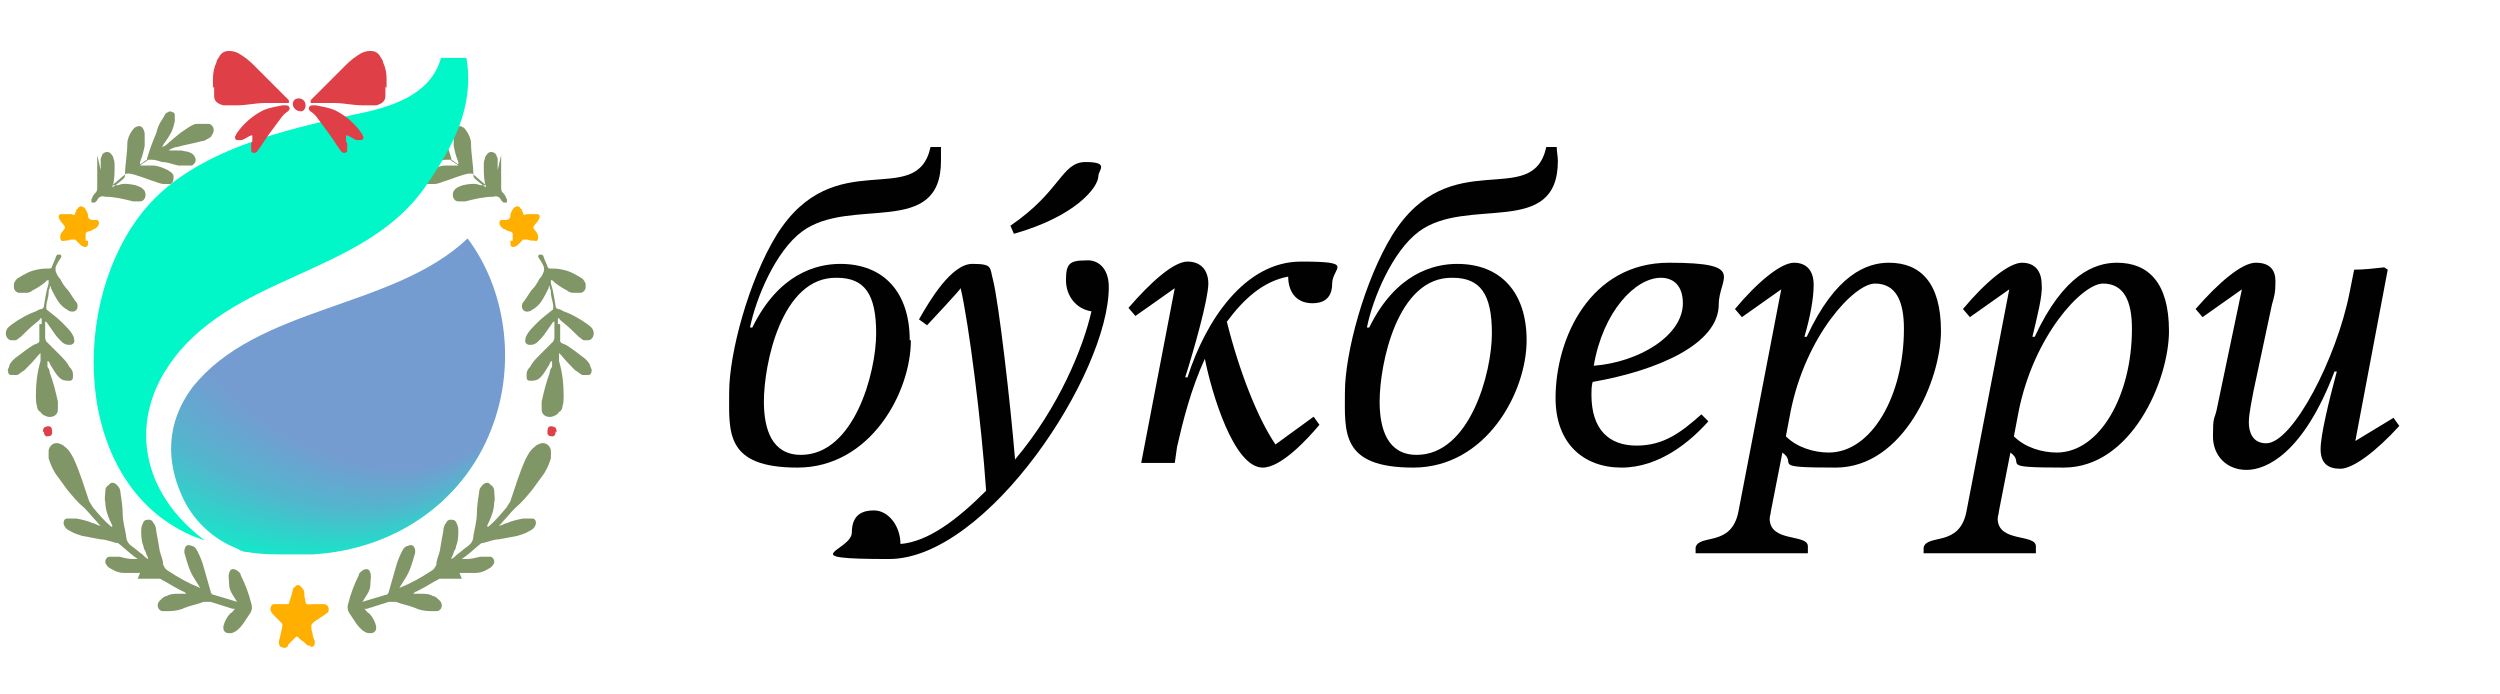
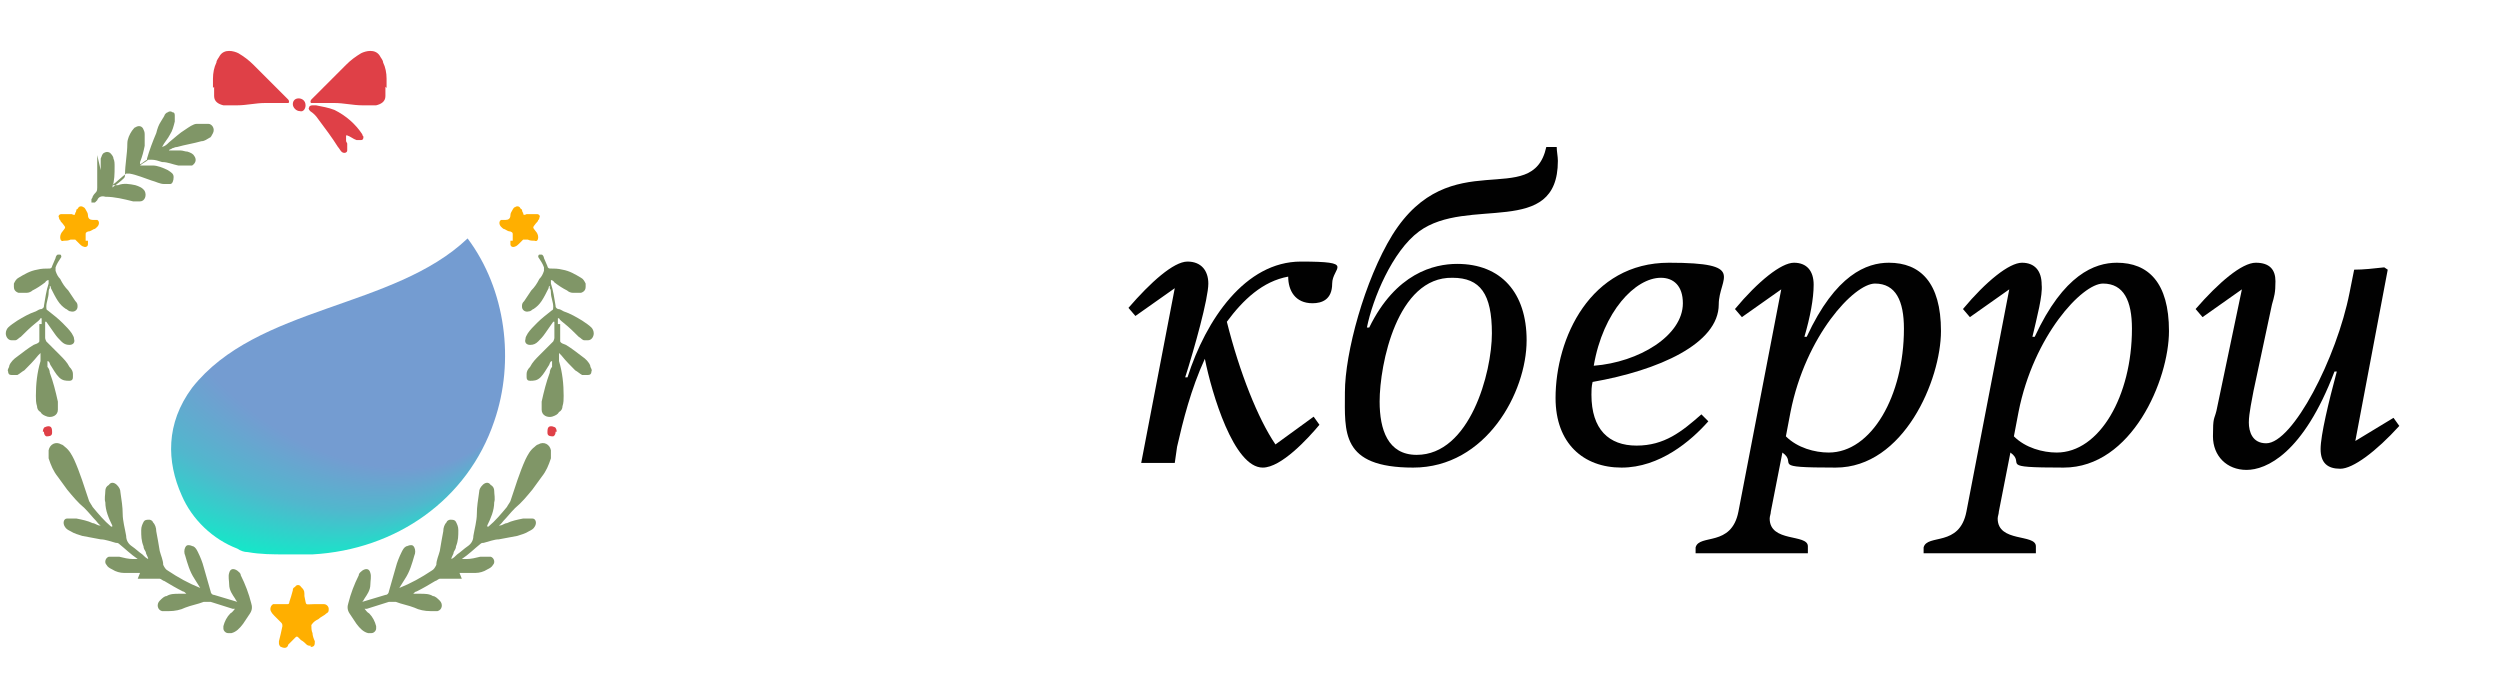
<svg xmlns="http://www.w3.org/2000/svg" id="Layer_1" version="1.1" viewBox="0 0 216 60">
  <defs>
    <style>
      .st0 {
        fill: #df4047;
      }

      .st1 {
        fill: #010101;
      }

      .st2 {
        fill: #809667;
      }

      .st3 {
        fill: #01f7c7;
      }

      .st4 {
        fill: url(#radial-gradient);
      }

      .st5 {
        isolation: isolate;
      }

      .st6 {
        fill: #ffaf00;
      }
    </style>
    <radialGradient id="radial-gradient" cx="14.3" cy="20.7" fx="4.6" fy="1.2" r="23.8" gradientTransform="translate(47.7 28.7) rotate(128.2) scale(1 1.5)" gradientUnits="userSpaceOnUse">
      <stop offset=".5" stop-color="#749cd1" />
      <stop offset=".7" stop-color="#51b7cd" />
      <stop offset="1" stop-color="#01f7c7" />
    </radialGradient>
  </defs>
  <g>
    <path class="st2" d="M39.9,50c-.5,0-1,0-1.6,0-.1,0-.2,0-.3,0-.1,0-.3.2-.4.2-.5.3-1,.6-1.6.9-.1,0-.2.1-.3.2,0,0,0,0,0,0,0,0,0,0,0,0,.2,0,.4,0,.6,0,.4,0,.8,0,1.1.2.2,0,.4.2.6.4.3.3.2.8-.2.9-.2,0-.4,0-.6,0-.5,0-1-.1-1.4-.3-.5-.2-1.1-.3-1.6-.5-.2,0-.4,0-.6,0-.6.2-1.3.4-1.9.6,0,0-.1,0-.2,0,0,0,0,0,0,0,.1.1.2.3.4.4.3.3.5.7.6,1.1,0,0,0,.1,0,.2,0,.2-.2.4-.4.4-.1,0-.2,0-.3,0-.4-.1-.7-.4-1-.8-.2-.3-.4-.6-.6-.9-.2-.3-.2-.6-.1-.9.2-.8.5-1.6.9-2.4,0-.2.2-.3.3-.4.3-.2.6-.2.7.2.1.3,0,.7,0,1,0,.5-.3.9-.5,1.2,0,0-.1.2-.2.3,0,0,0,0,0,0,0,0,0,0,0,0,0,0,0,0,0,0,.7-.2,1.3-.4,2-.6.2,0,.3-.2.3-.3.2-.7.4-1.4.6-2.1.1-.4.3-.9.5-1.3.1-.2.2-.4.4-.5.1,0,.2-.1.4-.1.1,0,.2,0,.3.2.1.2.1.5,0,.7-.2.7-.4,1.4-.8,2-.2.3-.3.5-.5.8,0,0,0,0,0,0,0,0,0,0,0,0,0,0,0,0,0,0,1-.4,1.9-.9,2.8-1.5.2-.1.3-.3.4-.5,0-.4.2-.8.3-1.2.1-.6.2-1.2.3-1.7,0-.3.1-.6.3-.8,0-.1.2-.2.3-.2.2,0,.4,0,.5.2.1.2.2.4.2.7,0,.5,0,.9-.2,1.4,0,.2-.1.3-.2.5,0,.2-.2.4-.2.6.2-.1.3-.2.5-.4.3-.2.6-.5.9-.7.3-.2.5-.5.5-.9.1-.6.3-1.3.3-1.9,0-.6.1-1.2.2-1.9,0-.2.1-.4.3-.6.2-.2.5-.3.7,0,.2.1.3.3.3.5,0,.3.1.7,0,1,0,.7-.3,1.4-.6,2,0,0,0,.1,0,.1,0,0,0,0,.1,0,.6-.5,1.1-1.1,1.6-1.7.1-.2.2-.3.3-.5.4-1.2.8-2.5,1.3-3.6.2-.4.4-.8.8-1.1,0,0,.2-.2.3-.2.5-.3,1,0,1.1.5,0,.2,0,.5,0,.7-.2.6-.4,1.1-.8,1.6-.3.4-.5.7-.8,1.1-.5.6-.9,1.1-1.5,1.6-.4.4-.7.8-1,1.1-.1.1-.2.3-.4.4,0,0,0,0,0,0,0,0,0,0,.1,0,.2,0,.4-.2.6-.2.4-.2.9-.3,1.4-.4.2,0,.4,0,.6,0,0,0,.1,0,.2,0,.3,0,.4.4.2.7-.1.2-.3.3-.5.4-.3.2-.7.3-1,.4-.5.1-1.1.2-1.6.3-.4,0-.9.2-1.3.3-.1,0-.2,0-.3.1-.5.4-1,.9-1.6,1.3,0,0,0,0,0,0,0,0,0,0,0,0,.1,0,.3,0,.4,0,.4,0,.8-.1,1.2-.2.3,0,.6,0,.9,0,0,0,0,0,0,0,.3.1.4.5.2.7-.1.2-.3.3-.5.4-.3.2-.7.3-1,.3-.5,0-.9,0-1.4,0Z" />
-     <path class="st2" d="M43.3,13.4c0,.3,0,.5,0,.8,0,.7,0,1.3,0,2,0,.1,0,.3.1.4.1.1.2.2.3.4,0,0,0,.1.1.2,0,0,0,.2,0,.3,0,0-.2,0-.3,0,0,0-.1-.1-.2-.2-.1-.3-.4-.4-.7-.3-.8,0-1.6.2-2.4.4-.2,0-.4,0-.6,0-.4,0-.6-.5-.4-.9.2-.3.5-.4.8-.5.5-.1,1-.2,1.5,0,.2,0,.3,0,.5,0,0,0,0,0,0,0,0,0,0,0,0,0,0,0,0,0,0,0-.4-.3-.8-.7-1.2-1,0,0-.2,0-.3,0-.6.1-1.3.4-1.9.6-.4.1-.7.3-1.1.3-.2,0-.4,0-.5,0-.2,0-.3-.3-.3-.6,0-.3.2-.4.5-.6.4-.2.9-.4,1.3-.4.4,0,.7,0,1.1,0,0,0,0,0,0,0,0,0,0,0,0,0-.2-.2-.5-.3-.7-.5-.1,0-.2,0-.3,0-.3,0-.6.1-.9.2-.5,0-.9.2-1.4.3-.3,0-.6,0-.9,0-.1,0-.2,0-.3,0-.3-.2-.4-.5-.2-.8.1-.2.3-.3.6-.4.2,0,.4-.1.6-.1.2,0,.5,0,.7,0,.1,0,.3,0,.3,0,0-.1-.2-.1-.3-.2-.1,0-.2-.1-.4-.1-.7-.2-1.4-.3-2.1-.5-.3,0-.5-.2-.7-.3-.1,0-.2-.2-.3-.4-.2-.4.1-.8.4-.8.4,0,.7,0,1,0,.3,0,.7.3,1,.5.5.3.9.7,1.4,1.1.2.2.3.3.6.4,0,0,0,0,0,0,0,0,0,0,0,0-.2-.4-.5-.7-.7-1.1-.2-.3-.3-.7-.4-1.1,0-.2,0-.3,0-.5,0-.1,0-.3.2-.3.1-.1.3-.1.4,0,.1,0,.3.2.3.3.1.2.2.3.3.5.2.3.3.6.4,1,.3.7.6,1.5.8,2.2,0,0,0,.1,0,.1.2.1.4.3.6.4,0,0,0,0,0,0,0,0,0,0,0,0,0,0,0-.2,0-.2-.2-.5-.3-.9-.4-1.4,0-.3,0-.6,0-.9,0-.2,0-.3.1-.5.1-.3.4-.4.7-.2.1,0,.2.2.3.3.2.3.4.7.4,1.1,0,.9.2,1.8.2,2.7,0,.1,0,.2.1.3.3.3.6.5,1,.8,0,0,0,0,0,0,0,0,0,0,0,0,0,0,0,0,0,0-.2-.6-.2-1.2-.2-1.8,0-.3,0-.5.1-.7,0-.2.2-.4.3-.5.2-.1.3-.1.5,0,.2.1.2.3.3.5,0,0,0,.2,0,.3,0,.2,0,.4,0,.7Z" />
    <path class="st2" d="M48.4,28c0,.3,0,.6,0,.9,0,.2,0,.5,0,.6.1.2.3.2.5.3.5.3,1,.7,1.4,1,.3.2.6.5.7.8,0,.2.2.3.1.5,0,.2-.1.3-.3.3-.2,0-.3,0-.5,0-.2-.1-.4-.3-.6-.4-.4-.4-.8-.8-1.2-1.3,0,0-.1-.1-.2-.2,0,0,0,0,0,0,0,.2,0,.5,0,.7.3,1,.4,2,.4,3,0,.3,0,.6-.1.9,0,.2-.1.4-.3.5-.1.2-.3.3-.6.4-.4.1-.9-.1-.9-.6,0-.2,0-.4,0-.7.2-.9.4-1.7.7-2.5,0-.2.1-.4.2-.5,0-.2,0-.3,0-.5-.2,0-.2.3-.3.4-.2.3-.4.7-.7,1-.3.3-.6.3-.9.3-.2,0-.3-.1-.3-.3,0,0,0-.2,0-.3,0-.2.1-.4.3-.6.2-.4.5-.7.8-1,.4-.4.8-.8,1.2-1.2,0,0,.1-.2.1-.3,0-.4,0-.9,0-1.3,0,0,0,0,0,0,0,0,0,0,0-.1,0,0,0,0-.1,0-.2.3-.5.7-.7,1-.2.3-.4.5-.6.7-.2.2-.4.3-.7.3-.3,0-.5-.2-.4-.5,0-.2.1-.3.2-.5.2-.3.5-.6.8-.9.4-.4.8-.7,1.3-1.1.1,0,.1-.2.1-.3,0-.4-.2-.8-.2-1.2,0-.1,0-.3-.1-.4,0,0,0-.2,0-.2,0,0-.1,0-.1.2-.2.4-.4.8-.6,1.1-.2.3-.4.5-.7.7-.1,0-.2.2-.4.2-.3.1-.6-.1-.6-.4,0-.2,0-.3.2-.5.2-.3.4-.6.6-.9.3-.3.5-.6.7-1,.2-.2.3-.4.4-.7,0-.1,0-.2,0-.3-.1-.3-.3-.6-.5-.9,0,0,0-.2.1-.2,0,0,.1,0,.2,0,.1,0,.2.2.2.3.1.2.2.5.3.7,0,.1.1.2.2.2.4,0,.7,0,1.1.1.6.1,1.1.4,1.6.7.2.1.3.3.4.5,0,.1,0,.2,0,.3,0,.2-.1.4-.4.5-.3,0-.5,0-.7,0-.2,0-.4-.1-.5-.2-.4-.2-.7-.4-1.1-.7,0,0-.1-.2-.3-.2,0,0,0,.2,0,.3.2.6.3,1.3.4,1.9,0,.1,0,.2.2.3.2,0,.3.1.5.2.6.2,1.1.5,1.6.8.3.2.6.4.8.6.1.1.2.3.2.5,0,.3-.2.6-.5.6-.1,0-.2,0-.3,0-.2,0-.3-.2-.5-.3-.4-.4-.8-.8-1.3-1.2-.1-.1-.3-.2-.4-.4,0,0,0,0-.1,0,0,0,0,.1,0,.2,0,.1,0,.2,0,.3Z" />
    <path class="st6" d="M26.9,55.8c-.1,0-.3,0-.4-.1-.1-.1-.3-.3-.5-.4-.4-.4-.3-.4-.7,0-.1.1-.3.3-.4.4,0,0,0,.1-.1.2-.1.1-.3.1-.5,0-.1,0-.2-.2-.2-.3,0,0,0-.2,0-.2.1-.4.2-.8.3-1.3,0-.1,0-.2-.1-.3-.2-.2-.4-.4-.6-.6-.1-.1-.2-.2-.3-.4-.1-.2,0-.5.2-.6.1,0,.3,0,.4,0,.3,0,.5,0,.8,0,.1,0,.2,0,.2-.2.1-.3.2-.6.3-1,0-.1,0-.2.2-.3.1-.2.4-.2.5,0,.2.2.3.3.3.6,0,0,0,.1,0,.2.2.9,0,.7.8.7.2,0,.4,0,.6,0,0,0,.2,0,.3,0,.2,0,.4.2.4.4,0,.2,0,.3-.2.4-.2.2-.5.3-.7.5-.2.1-.4.2-.6.5,0,.2,0,.5.1.7,0,.2.1.5.2.7,0,.3,0,.5-.4.5Z" />
    <path class="st6" d="M44.3,20.8c0-.2,0-.4,0-.5,0-.2,0-.2-.2-.3-.2,0-.3-.1-.5-.2-.1,0-.2-.1-.3-.2-.2-.2-.2-.5,0-.6,0,0,0,0,.1,0,0,0,.2,0,.3,0,.2,0,.4-.1.4-.4,0-.2.1-.3.2-.5,0,0,.1-.2.2-.2.1-.1.3-.1.4,0,0,0,.1.2.2.2,0,0,0,.2.1.3,0,.2.1.2.3.1.3,0,.6,0,.9,0,.2,0,.3.2.2.3,0,0,0,.2-.1.2,0,.1-.1.2-.2.3-.3.4-.3.3,0,.7.1.1.2.3.2.5,0,.2-.1.4-.3.3-.2,0-.4,0-.6-.1-.1,0-.3,0-.4,0-.1.1-.3.3-.4.4,0,0-.2.2-.3.2-.2.1-.4,0-.4-.2,0,0,0-.2,0-.3,0,0,0,0,0,0Z" />
    <path class="st0" d="M48,37.3s0,0,0,0c0,.1,0,.3-.2.4-.2,0-.5,0-.5-.3,0-.2,0-.4.1-.5.1-.1.3-.1.5,0,.1,0,.2.2.2.4Z" />
    <path class="st2" d="M11.9,50c.5,0,1,0,1.6,0,.1,0,.2,0,.3,0,.1,0,.3.2.4.2.5.3,1,.6,1.6.9.1,0,.2.1.3.2,0,0,0,0,0,0,0,0,0,0,0,0-.2,0-.4,0-.6,0-.4,0-.8,0-1.1.2-.2,0-.4.2-.6.4-.3.3-.2.8.2.9.2,0,.4,0,.6,0,.5,0,1-.1,1.4-.3.5-.2,1.1-.3,1.6-.5.2,0,.4,0,.6,0,.6.2,1.3.4,1.9.6,0,0,.1,0,.2,0,0,0,0,0,0,0-.1.1-.2.3-.4.4-.3.3-.5.7-.6,1.1,0,0,0,.1,0,.2,0,.2.2.4.4.4.1,0,.2,0,.3,0,.4-.1.7-.4,1-.8.2-.3.4-.6.6-.9.2-.3.2-.6.1-.9-.2-.8-.5-1.6-.9-2.4,0-.2-.2-.3-.3-.4-.3-.2-.6-.2-.7.2-.1.3,0,.7,0,1,0,.5.3.9.5,1.2,0,0,.1.2.2.3,0,0,0,0,0,0,0,0,0,0,0,0,0,0,0,0,0,0-.7-.2-1.3-.4-2-.6-.2,0-.3-.2-.3-.3-.2-.7-.4-1.4-.6-2.1-.1-.4-.3-.9-.5-1.3-.1-.2-.2-.4-.4-.5-.1,0-.2-.1-.4-.1-.1,0-.2,0-.3.2-.1.2-.1.5,0,.7.2.7.4,1.4.8,2,.2.3.3.5.5.8,0,0,0,0,0,0,0,0,0,0,0,0,0,0,0,0,0,0-1-.4-1.9-.9-2.8-1.5-.2-.1-.3-.3-.4-.5,0-.4-.2-.8-.3-1.2-.1-.6-.2-1.2-.3-1.7,0-.3-.1-.6-.3-.8,0-.1-.2-.2-.3-.2-.2,0-.4,0-.5.2-.1.2-.2.4-.2.7,0,.5,0,.9.2,1.4,0,.2.1.3.2.5,0,.2.2.4.2.6-.2-.1-.3-.2-.5-.4-.3-.2-.6-.5-.9-.7-.3-.2-.5-.5-.5-.9-.1-.6-.3-1.3-.3-1.9,0-.6-.1-1.2-.2-1.9,0-.2-.1-.4-.3-.6-.2-.2-.5-.3-.7,0-.2.1-.3.3-.3.5,0,.3-.1.7,0,1,0,.7.3,1.4.6,2,0,0,0,.1,0,.1,0,0,0,0-.1,0-.6-.5-1.1-1.1-1.6-1.7-.1-.2-.2-.3-.3-.5-.4-1.2-.8-2.5-1.3-3.6-.2-.4-.4-.8-.8-1.1,0,0-.2-.2-.3-.2-.5-.3-1,0-1.1.5,0,.2,0,.5,0,.7.2.6.4,1.1.8,1.6.3.4.5.7.8,1.1.5.6.9,1.1,1.5,1.6.4.4.7.8,1,1.1.1.1.2.3.4.4,0,0,0,0,0,0,0,0,0,0-.1,0-.2,0-.4-.2-.6-.2-.4-.2-.9-.3-1.4-.4-.2,0-.4,0-.6,0,0,0-.1,0-.2,0-.3,0-.4.4-.2.7.1.2.3.3.5.4.3.2.7.3,1,.4.5.1,1.1.2,1.6.3.4,0,.9.2,1.3.3.1,0,.2,0,.3.1.5.4,1,.9,1.6,1.3,0,0,0,0,0,0,0,0,0,0,0,0-.1,0-.3,0-.4,0-.4,0-.8-.1-1.2-.2-.3,0-.6,0-.9,0,0,0,0,0,0,0-.3.1-.4.5-.2.7.1.2.3.3.5.4.3.2.7.3,1,.3.5,0,.9,0,1.4,0Z" />
    <path class="st2" d="M8.4,13.4c0,.3,0,.5,0,.8,0,.7,0,1.3,0,2,0,.1,0,.3-.1.4-.1.1-.2.2-.3.4,0,0,0,.1-.1.2,0,0,0,.2,0,.3,0,0,.2,0,.3,0,0,0,.1-.1.2-.2.1-.3.4-.4.7-.3.8,0,1.6.2,2.4.4.2,0,.4,0,.6,0,.4,0,.6-.5.4-.9-.2-.3-.5-.4-.8-.5-.5-.1-1-.2-1.5,0-.2,0-.3,0-.5,0,0,0,0,0,0,0,0,0,0,0,0,0,0,0,0,0,0,0,.4-.3.8-.7,1.2-1,0,0,.2,0,.3,0,.6.1,1.3.4,1.9.6.4.1.7.3,1.1.3.2,0,.4,0,.5,0,.2,0,.3-.3.3-.6,0-.3-.2-.4-.5-.6-.4-.2-.9-.4-1.3-.4-.4,0-.7,0-1.1,0,0,0,0,0,0,0,0,0,0,0,0,0,.2-.2.5-.3.7-.5.1,0,.2,0,.3,0,.3,0,.6.1.9.2.5,0,.9.2,1.4.3.3,0,.6,0,.9,0,.1,0,.2,0,.3,0,.3-.2.4-.5.2-.8-.1-.2-.3-.3-.6-.4-.2,0-.4-.1-.6-.1-.2,0-.5,0-.7,0-.1,0-.3,0-.3,0,0-.1.2-.1.3-.2.1,0,.2-.1.4-.1.7-.2,1.4-.3,2.1-.5.3,0,.5-.2.7-.3.1,0,.2-.2.3-.4.2-.4-.1-.8-.4-.8-.4,0-.7,0-1,0-.3,0-.7.3-1,.5-.5.3-.9.7-1.4,1.1-.2.2-.3.3-.6.4,0,0,0,0,0,0,0,0,0,0,0,0,.2-.4.5-.7.7-1.1.2-.3.3-.7.4-1.1,0-.2,0-.3,0-.5,0-.1,0-.3-.2-.3-.1-.1-.3-.1-.4,0-.1,0-.3.2-.3.3-.1.2-.2.3-.3.5-.2.3-.3.6-.4,1-.3.7-.6,1.5-.8,2.2,0,0,0,.1,0,.1-.2.1-.4.3-.6.4,0,0,0,0,0,0,0,0,0,0,0,0,0,0,0-.2,0-.2.2-.5.3-.9.4-1.4,0-.3,0-.6,0-.9,0-.2,0-.3-.1-.5-.1-.3-.4-.4-.7-.2-.1,0-.2.2-.3.3-.2.3-.4.7-.4,1.1,0,.9-.2,1.8-.2,2.7,0,.1,0,.2-.1.3-.3.3-.6.5-1,.8,0,0,0,0,0,0,0,0,0,0,0,0,0,0,0,0,0,0,.2-.6.2-1.2.2-1.8,0-.3,0-.5-.1-.7,0-.2-.2-.4-.3-.5-.2-.1-.3-.1-.5,0-.2.1-.2.3-.3.5,0,0,0,.2,0,.3,0,.2,0,.4,0,.7Z" />
    <path class="st2" d="M3.4,28c0,.3,0,.6,0,.9,0,.2,0,.5,0,.6-.1.2-.3.2-.5.3-.5.3-1,.7-1.4,1-.3.2-.6.5-.7.8,0,.2-.2.3-.1.5,0,.2.1.3.3.3.2,0,.3,0,.5,0,.2-.1.4-.3.6-.4.4-.4.8-.8,1.2-1.3,0,0,.1-.1.2-.2,0,0,0,0,0,0,0,.2,0,.5,0,.7-.3,1-.4,2-.4,3,0,.3,0,.6.1.9,0,.2.1.4.3.5.1.2.3.3.6.4.4.1.9-.1.9-.6,0-.2,0-.4,0-.7-.2-.9-.4-1.7-.7-2.5,0-.2-.1-.4-.2-.5,0-.2,0-.3,0-.5.2,0,.2.3.3.4.2.3.4.7.7,1,.3.3.6.3.9.3.2,0,.3-.1.3-.3,0,0,0-.2,0-.3,0-.2-.1-.4-.3-.6-.2-.4-.5-.7-.8-1-.4-.4-.8-.8-1.2-1.2,0,0-.1-.2-.1-.3,0-.4,0-.9,0-1.3,0,0,0,0,0,0,0,0,0,0,0-.1,0,0,0,0,.1,0,.2.3.5.7.7,1,.2.3.4.5.6.7.2.2.4.3.7.3.3,0,.5-.2.4-.5,0-.2-.1-.3-.2-.5-.2-.3-.5-.6-.8-.9-.4-.4-.8-.7-1.3-1.1-.1,0-.1-.2-.1-.3,0-.4.2-.8.2-1.2,0-.1,0-.3.1-.4,0,0,0-.2,0-.2,0,0,.1,0,.1.2.2.4.4.8.6,1.1.2.3.4.5.7.7.1,0,.2.2.4.2.3.1.6-.1.6-.4,0-.2,0-.3-.2-.5-.2-.3-.4-.6-.6-.9-.3-.3-.5-.6-.7-1-.2-.2-.3-.4-.4-.7,0-.1,0-.2,0-.3.1-.3.3-.6.5-.9,0,0,0-.2-.1-.2,0,0-.1,0-.2,0-.1,0-.2.2-.2.3-.1.2-.2.5-.3.7,0,.1-.1.2-.2.2-.4,0-.7,0-1.1.1-.6.1-1.1.4-1.6.7-.2.1-.3.3-.4.5,0,.1,0,.2,0,.3,0,.2.1.4.4.5.3,0,.5,0,.7,0,.2,0,.4-.1.5-.2.4-.2.7-.4,1.1-.7,0,0,.1-.2.3-.2,0,0,0,.2,0,.3-.2.6-.3,1.3-.4,1.9,0,.1,0,.2-.2.3-.2,0-.3.1-.5.2-.6.2-1.1.5-1.6.8-.3.2-.6.4-.8.6-.1.1-.2.3-.2.5,0,.3.2.6.5.6.1,0,.2,0,.3,0,.2,0,.3-.2.5-.3.4-.4.8-.8,1.3-1.2.1-.1.3-.2.4-.4,0,0,0,0,.1,0,0,0,0,.1,0,.2,0,.1,0,.2,0,.3Z" />
    <path class="st6" d="M7.4,20.8c0-.2,0-.4,0-.5,0-.2,0-.2.2-.3.2,0,.3-.1.5-.2.1,0,.2-.1.3-.2.2-.2.2-.5,0-.6,0,0,0,0-.1,0,0,0-.2,0-.3,0-.2,0-.4-.1-.4-.4,0-.2-.1-.3-.2-.5,0,0-.1-.2-.2-.2-.1-.1-.3-.1-.4,0,0,0-.1.2-.2.2,0,0,0,.2-.1.3,0,.2-.1.2-.3.1-.3,0-.6,0-.9,0-.2,0-.3.2-.2.3,0,0,0,.2.1.2,0,.1.1.2.2.3.3.4.3.3,0,.7-.1.1-.2.3-.2.5,0,.2.1.4.3.3.2,0,.4,0,.6-.1.1,0,.3,0,.4,0,.1.1.3.3.4.4,0,0,.2.2.3.2.2.1.4,0,.4-.2,0,0,0-.2,0-.3,0,0,0,0,0,0Z" />
    <path class="st0" d="M3.8,37.3s0,0,0,0c0,.1,0,.3.2.4.2,0,.5,0,.5-.3,0-.2,0-.4-.1-.5-.1-.1-.3-.1-.5,0-.1,0-.2.2-.2.4Z" />
  </g>
  <g class="st5">
-     <path class="st1" d="M78.7,29.4c0,4.5-3.5,11-9.8,11s-5.9-3.1-5.9-6.5,1.7-9.7,4.1-13.6c5-8,12.1-2.1,13.3-7.6h.9v1.2c0,6.7-7.8,3-12,6.1-2.3,1.7-4,5.8-4.5,8.3h.2c2.3-4.7,5.6-5.5,7.6-5.5,3.8,0,6,2.5,6,6.6h.1ZM66,34.7c0,2.4.7,4.6,3.2,4.6,4.6,0,6.5-7.1,6.5-10.5s-1-4.8-3.4-4.8c-4.8-.1-6.3,7.5-6.3,10.7Z" />
-     <path class="st1" d="M95.8,24.8c0,7.5-10.5,23.5-19,23.5s-3.2-.7-3.2-2.3,1-1.9,1.9-1.9c1.3,0,2.3,1.4,2.3,2.9,2.4-.2,4.9-2.1,7.4-4.6-.4-5.9-1.5-14.5-2.2-17.5,0,.1-2.8,3.1-2.9,3.2l-.7-.5c.9-1.6,2.8-4.8,4.6-4.8s1.5.3,1.8,1.4c.5,2,1.5,10.6,1.9,15.5,3.8-4.5,5.9-9.7,6.6-12.8-1.3-.2-2.2-1.3-2.2-2.7s.3-1.7,1.7-1.7c1-.1,2,.6,2,2.3h0ZM87.3,19.5c4.4-3,4.4-5.5,6.5-5.5s1.1.7,1.1,1.2c0,1-2,3.5-7.3,5,0,0-.3-.7-.3-.7Z" />
    <path class="st1" d="M104.4,24.5c0,1.3-1.2,5.6-2,8.1h.2c1.6-5,5-10,9.8-10s2.7.5,2.7,1.9-.9,1.7-1.7,1.7c-1.5,0-2.1-1.1-2.1-2.3-2.2.4-3.9,2-5.3,3.9,1.1,4.4,2.7,8.4,4.2,10.6l3.3-2.4.5.7c-1,1.2-3.3,3.7-4.9,3.7-2.5,0-4.4-6.4-5-9.4-1.2,2.6-1.9,5.4-2.4,7.6l-.2,1.4h-2.9l2.9-15.1-3.4,2.4-.6-.7c1.9-2.2,3.9-4,5.1-4s1.8.8,1.8,1.9Z" />
    <path class="st1" d="M131.9,29.4c0,4.5-3.5,11-9.8,11s-5.9-3.1-5.9-6.5,1.7-9.7,4.1-13.6c5-8,12.1-2.1,13.3-7.6h.9c0,.4.1.8.1,1.2,0,6.7-7.8,3-12,6.1-2.3,1.7-4,5.8-4.5,8.3h.2c2.3-4.7,5.6-5.5,7.6-5.5,3.8,0,6,2.5,6,6.6ZM119.2,34.7c0,2.4.7,4.6,3.2,4.6,4.6,0,6.5-7.1,6.5-10.5s-1-4.8-3.4-4.8c-4.8-.1-6.3,7.5-6.3,10.7Z" />
    <path class="st1" d="M134.4,34.4c0-5.2,3-11.7,9.8-11.7s4.3,1.3,4.3,3.6c0,3.4-5.2,5.7-10.9,6.7-.1.4-.1.8-.1,1.1,0,3,1.5,4.4,3.9,4.4s3.9-1.2,5.6-2.7l.6.6c-1.5,1.7-4.2,4-7.5,4s-5.7-2.1-5.7-6h0ZM145.4,26.2c0-1.5-.8-2.2-1.9-2.2-2.2,0-5,2.9-5.8,7.6,3.9-.3,7.7-2.6,7.7-5.4Z" />
    <path class="st1" d="M155.9,29.1h.2c2.5-5.4,5.2-6.4,7.1-6.4,2.7,0,4.5,1.7,4.5,5.9s-3.2,11.8-9.1,11.8-3.2-.3-4.6-1.3l-1,5.1c0,.2-.1.4-.1.6,0,2.1,3.3,1.3,3.3,2.4v.6h-9.7v-.5c.3-1.2,3.1,0,3.7-3.1l3.7-19.2-3.4,2.4-.6-.7c2-2.4,4-4,5.1-4s1.7.7,1.7,1.9-.3,2.8-.8,4.5h0ZM164.5,28.4c0-2.4-.7-3.9-2.5-3.9s-6,4.5-7.3,11.1l-.4,2.1c1,1,2.5,1.4,3.7,1.4,3.7,0,6.5-4.9,6.5-10.7Z" />
    <path class="st1" d="M175.6,29.1h.2c2.5-5.4,5.2-6.4,7.1-6.4,2.7,0,4.5,1.7,4.5,5.9s-3.2,11.8-9.1,11.8-3.2-.3-4.6-1.3l-1,5.1c0,.2-.1.4-.1.6,0,2.1,3.3,1.3,3.3,2.4v.6h-9.7v-.5c.3-1.2,3.1,0,3.7-3.1l3.7-19.2-3.4,2.4-.6-.7c2-2.4,4-4,5.1-4s1.7.7,1.7,1.9c.1.9-.4,2.8-.8,4.5h0ZM184.2,28.4c0-2.4-.7-3.9-2.5-3.9s-6,4.5-7.3,11.1l-.4,2.1c1,1,2.5,1.4,3.7,1.4,3.7,0,6.5-4.9,6.5-10.7Z" />
    <path class="st1" d="M206.3,23.3l-2.8,14.8,3.3-2,.5.7c-2,2.2-4,3.7-5.1,3.7s-1.7-.5-1.7-1.7.7-4.1,1.4-6.7h-.2c-2.7,7.1-5.9,8.5-7.6,8.5s-2.9-1.2-2.9-2.9.1-1.4.3-2.2l2.2-10.5-3.4,2.4-.6-.7c2-2.3,4-4,5.2-4s1.7.6,1.7,1.6-.1,1.3-.3,2l-1.6,7.5c-.1.6-.4,1.9-.4,2.7s.3,1.8,1.5,1.8c2.3,0,6.1-7.4,7.2-13l.4-2c.8,0,1.7-.1,2.6-.2l.3.2h0Z" />
  </g>
  <g>
-     <path class="st3" d="M14.5,31.7c5.3-8,16.8-7.8,22.2-15.5,2.5-3.6,4.3-7,3.6-11.2h-2.2c-.9,3.3-4.5,4.3-7.5,4.9-6,1.3-13.9,3.1-18.1,8.2-6.5,7.8-6.3,23.5,3.9,28.1.4.2.8.3,1.3.5-5.6-4.2-6.4-10.2-3.2-15h0Z" />
    <path class="st4" d="M42.7,36.4c-2.3,6.8-8.5,11.1-15.7,11.5h-2.3c-1.1,0-2.2,0-3.3-.2h0c-.3,0-.6-.1-.9-.3-2.1-.8-3.9-2.5-4.8-4.6-1.3-2.9-1.4-6.2.9-9.3,5.6-7.1,17.4-6.8,23.8-12.9,3.3,4.4,4.1,10.6,2.3,15.8Z" />
  </g>
  <g>
    <path class="st0" d="M33.3,7.5c0,.3,0,.5,0,.8,0,.5-.4.7-.8.8-.4,0-.8,0-1.2,0-.8,0-1.6-.2-2.4-.2-.5,0-1,0-1.5,0-.2,0-.4,0-.5,0-.1,0-.1-.2,0-.3,0,0,.1-.1.2-.2.9-.9,1.9-1.9,2.8-2.8.4-.4.8-.7,1.3-1,.2-.1.5-.2.8-.2.3,0,.6.1.8.4.1.2.3.4.3.6.2.4.3.9.3,1.4,0,.3,0,.5,0,.8Z" />
    <path class="st0" d="M30,12.4s0,.2,0,.3c0,0,0,.2,0,.3,0,.2-.3.3-.5.1-.1-.1-.2-.3-.3-.4-.5-.8-1.1-1.6-1.7-2.4-.2-.3-.4-.5-.7-.7,0,0-.2-.2-.1-.3,0-.1.1-.2.3-.2,0,0,.2,0,.3,0,.5.1,1.1.2,1.6.4,1,.5,1.8,1.2,2.4,2.1,0,0,0,.1.1.2,0,.1,0,.3-.2.3-.1,0-.3,0-.4,0-.3-.1-.5-.3-.8-.4,0,0-.1,0-.1,0,0,0,0,0,0,0,0,.1,0,.3,0,.5Z" />
    <path class="st0" d="M18.5,7.5c0,.3,0,.5,0,.8,0,.5.4.7.8.8.4,0,.8,0,1.2,0,.8,0,1.6-.2,2.4-.2.5,0,1,0,1.5,0,.2,0,.4,0,.5,0,.1,0,.1-.2,0-.3,0,0-.1-.1-.2-.2-.9-.9-1.9-1.9-2.8-2.8-.4-.4-.8-.7-1.3-1-.2-.1-.5-.2-.8-.2-.3,0-.6.1-.8.4-.1.2-.3.4-.3.6-.2.4-.3.9-.3,1.4,0,.3,0,.5,0,.8Z" />
-     <path class="st0" d="M21.7,12.4s0,.2,0,.3c0,0,0,.2,0,.3,0,.2.3.3.5.1.1-.1.2-.3.3-.4.5-.8,1.1-1.6,1.7-2.4.2-.3.4-.5.7-.7,0,0,.2-.2.1-.3,0-.1-.1-.2-.3-.2,0,0-.2,0-.3,0-.5.1-1.1.2-1.6.4-1,.5-1.8,1.2-2.4,2.1,0,0,0,.1-.1.2,0,.1,0,.3.2.3.1,0,.3,0,.4,0,.3-.1.5-.3.8-.4,0,0,.1,0,.1,0,0,0,0,0,0,0,0,.1,0,.3,0,.5Z" />
    <path class="st0" d="M26.4,9.1c0,.3-.2.6-.5.5-.3,0-.6-.3-.6-.6,0-.3.2-.5.5-.5.3,0,.6.2.6.6Z" />
  </g>
</svg>